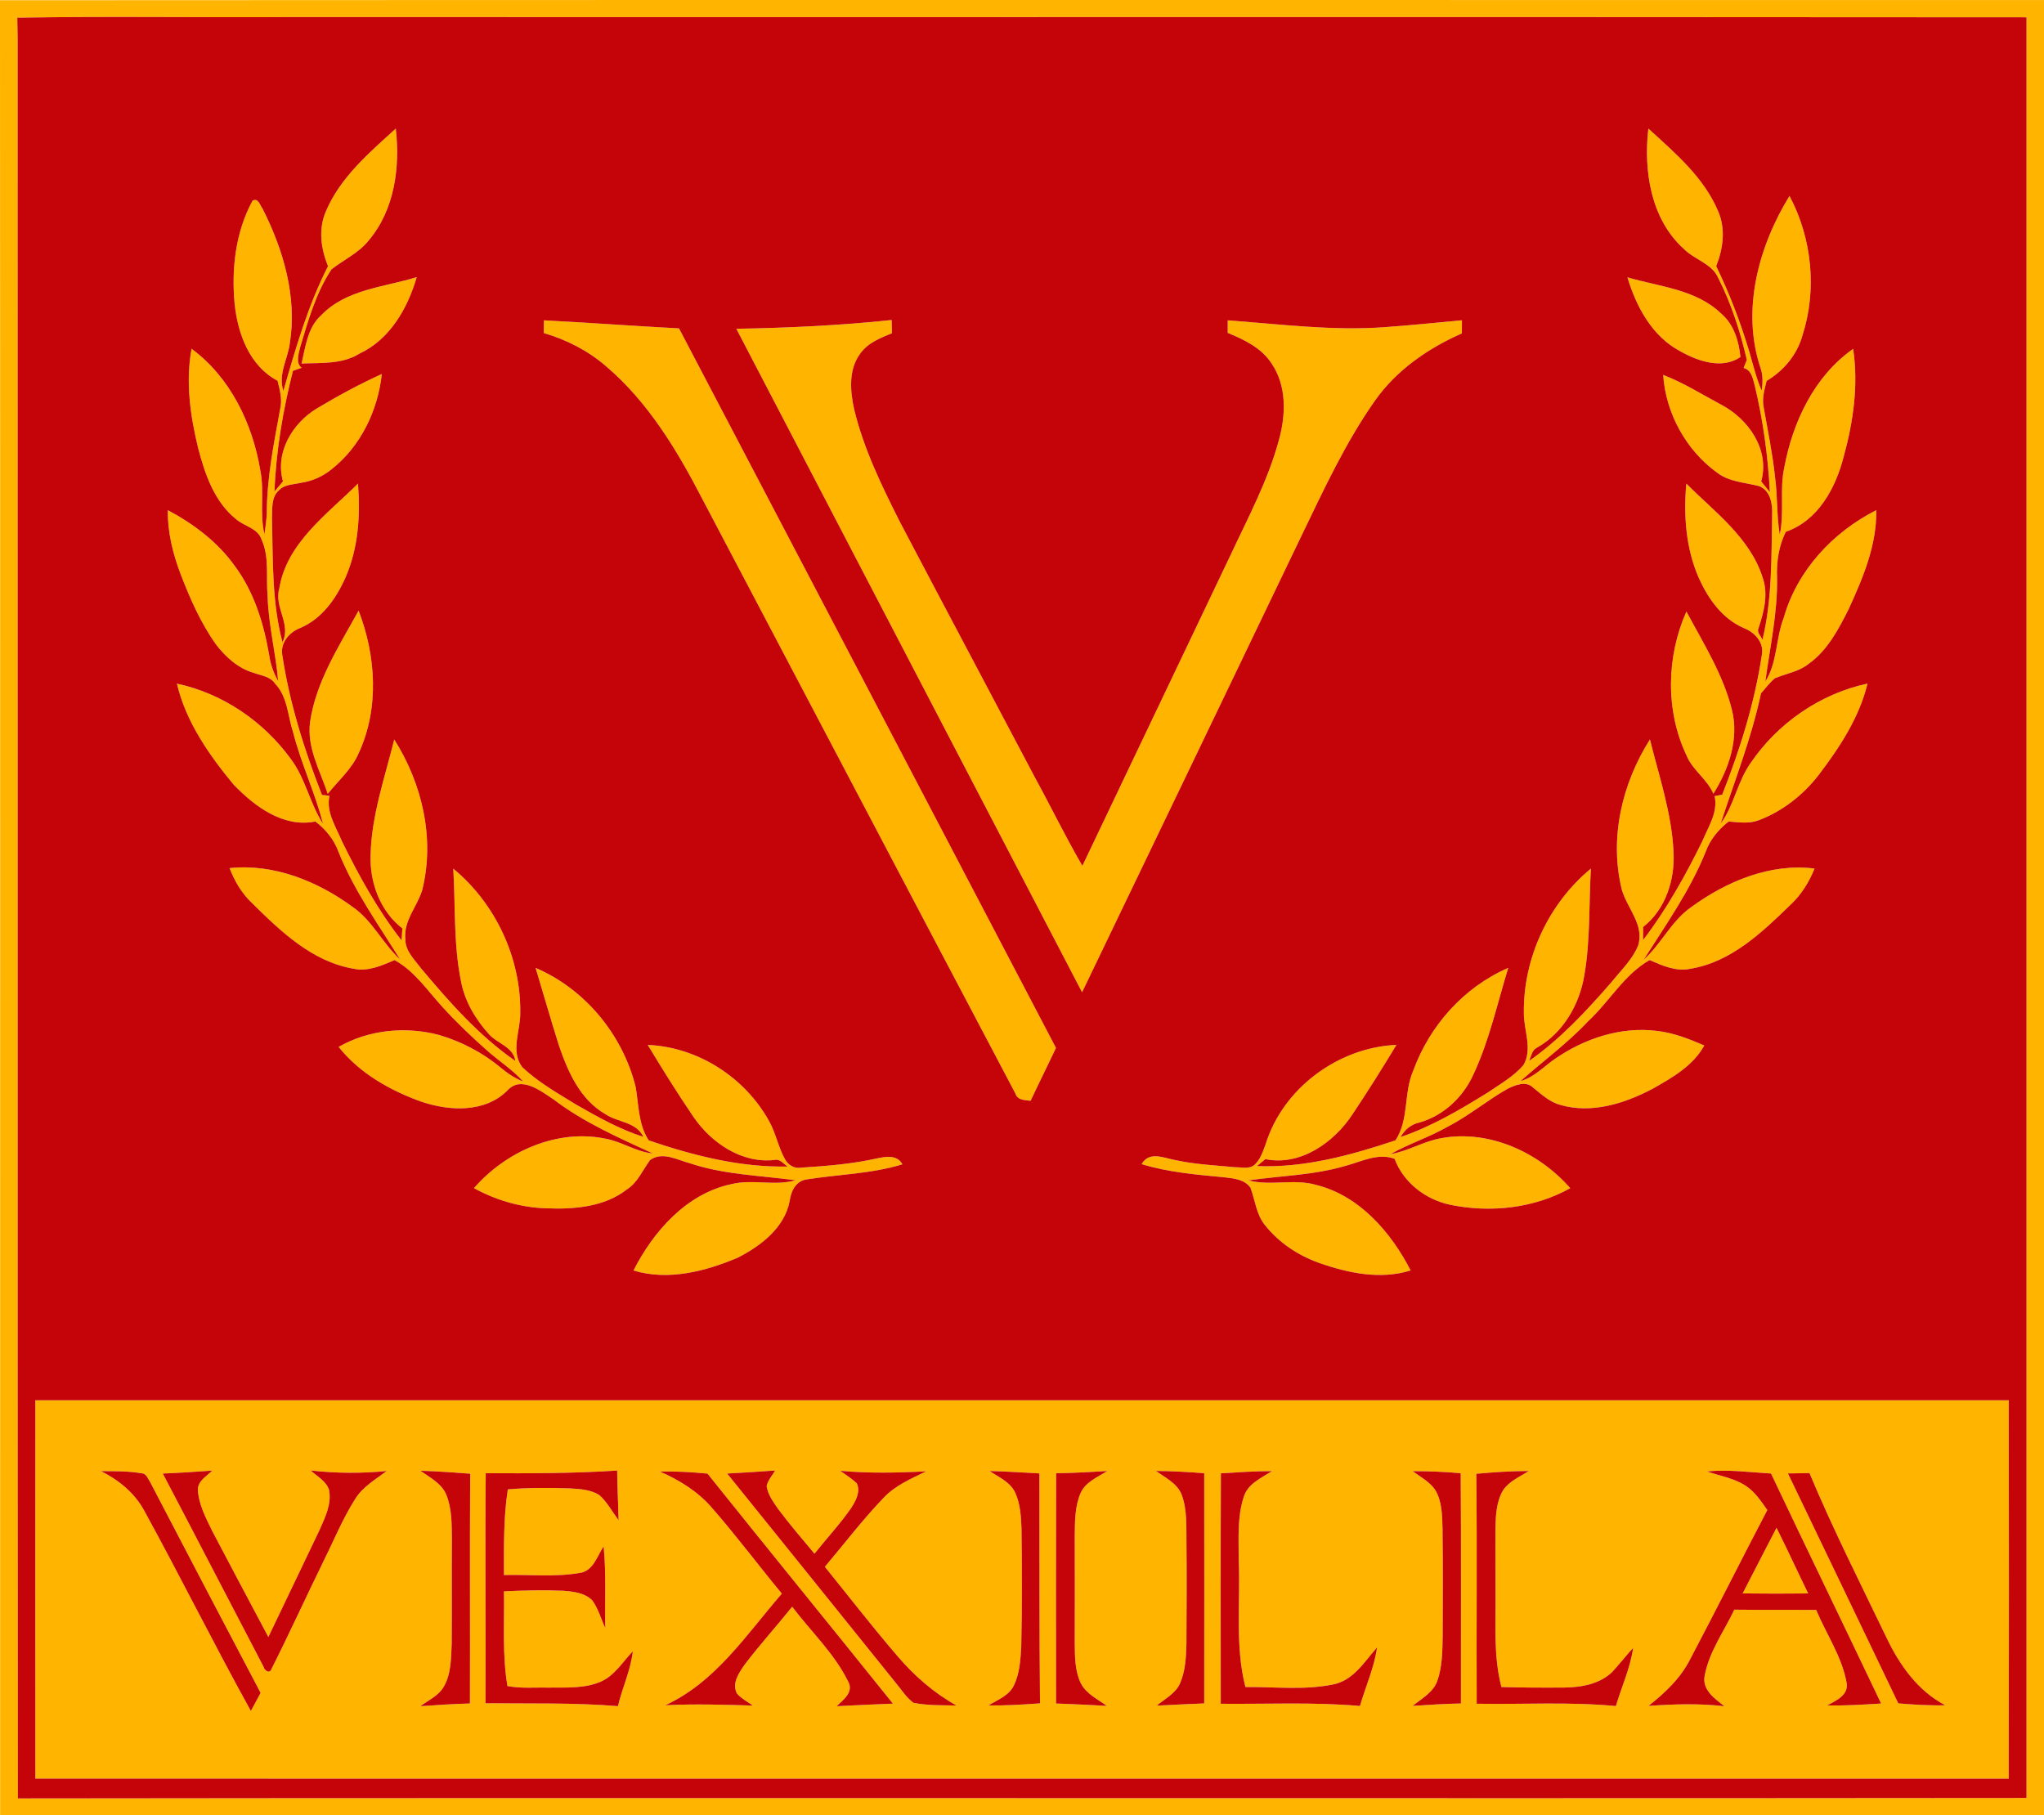
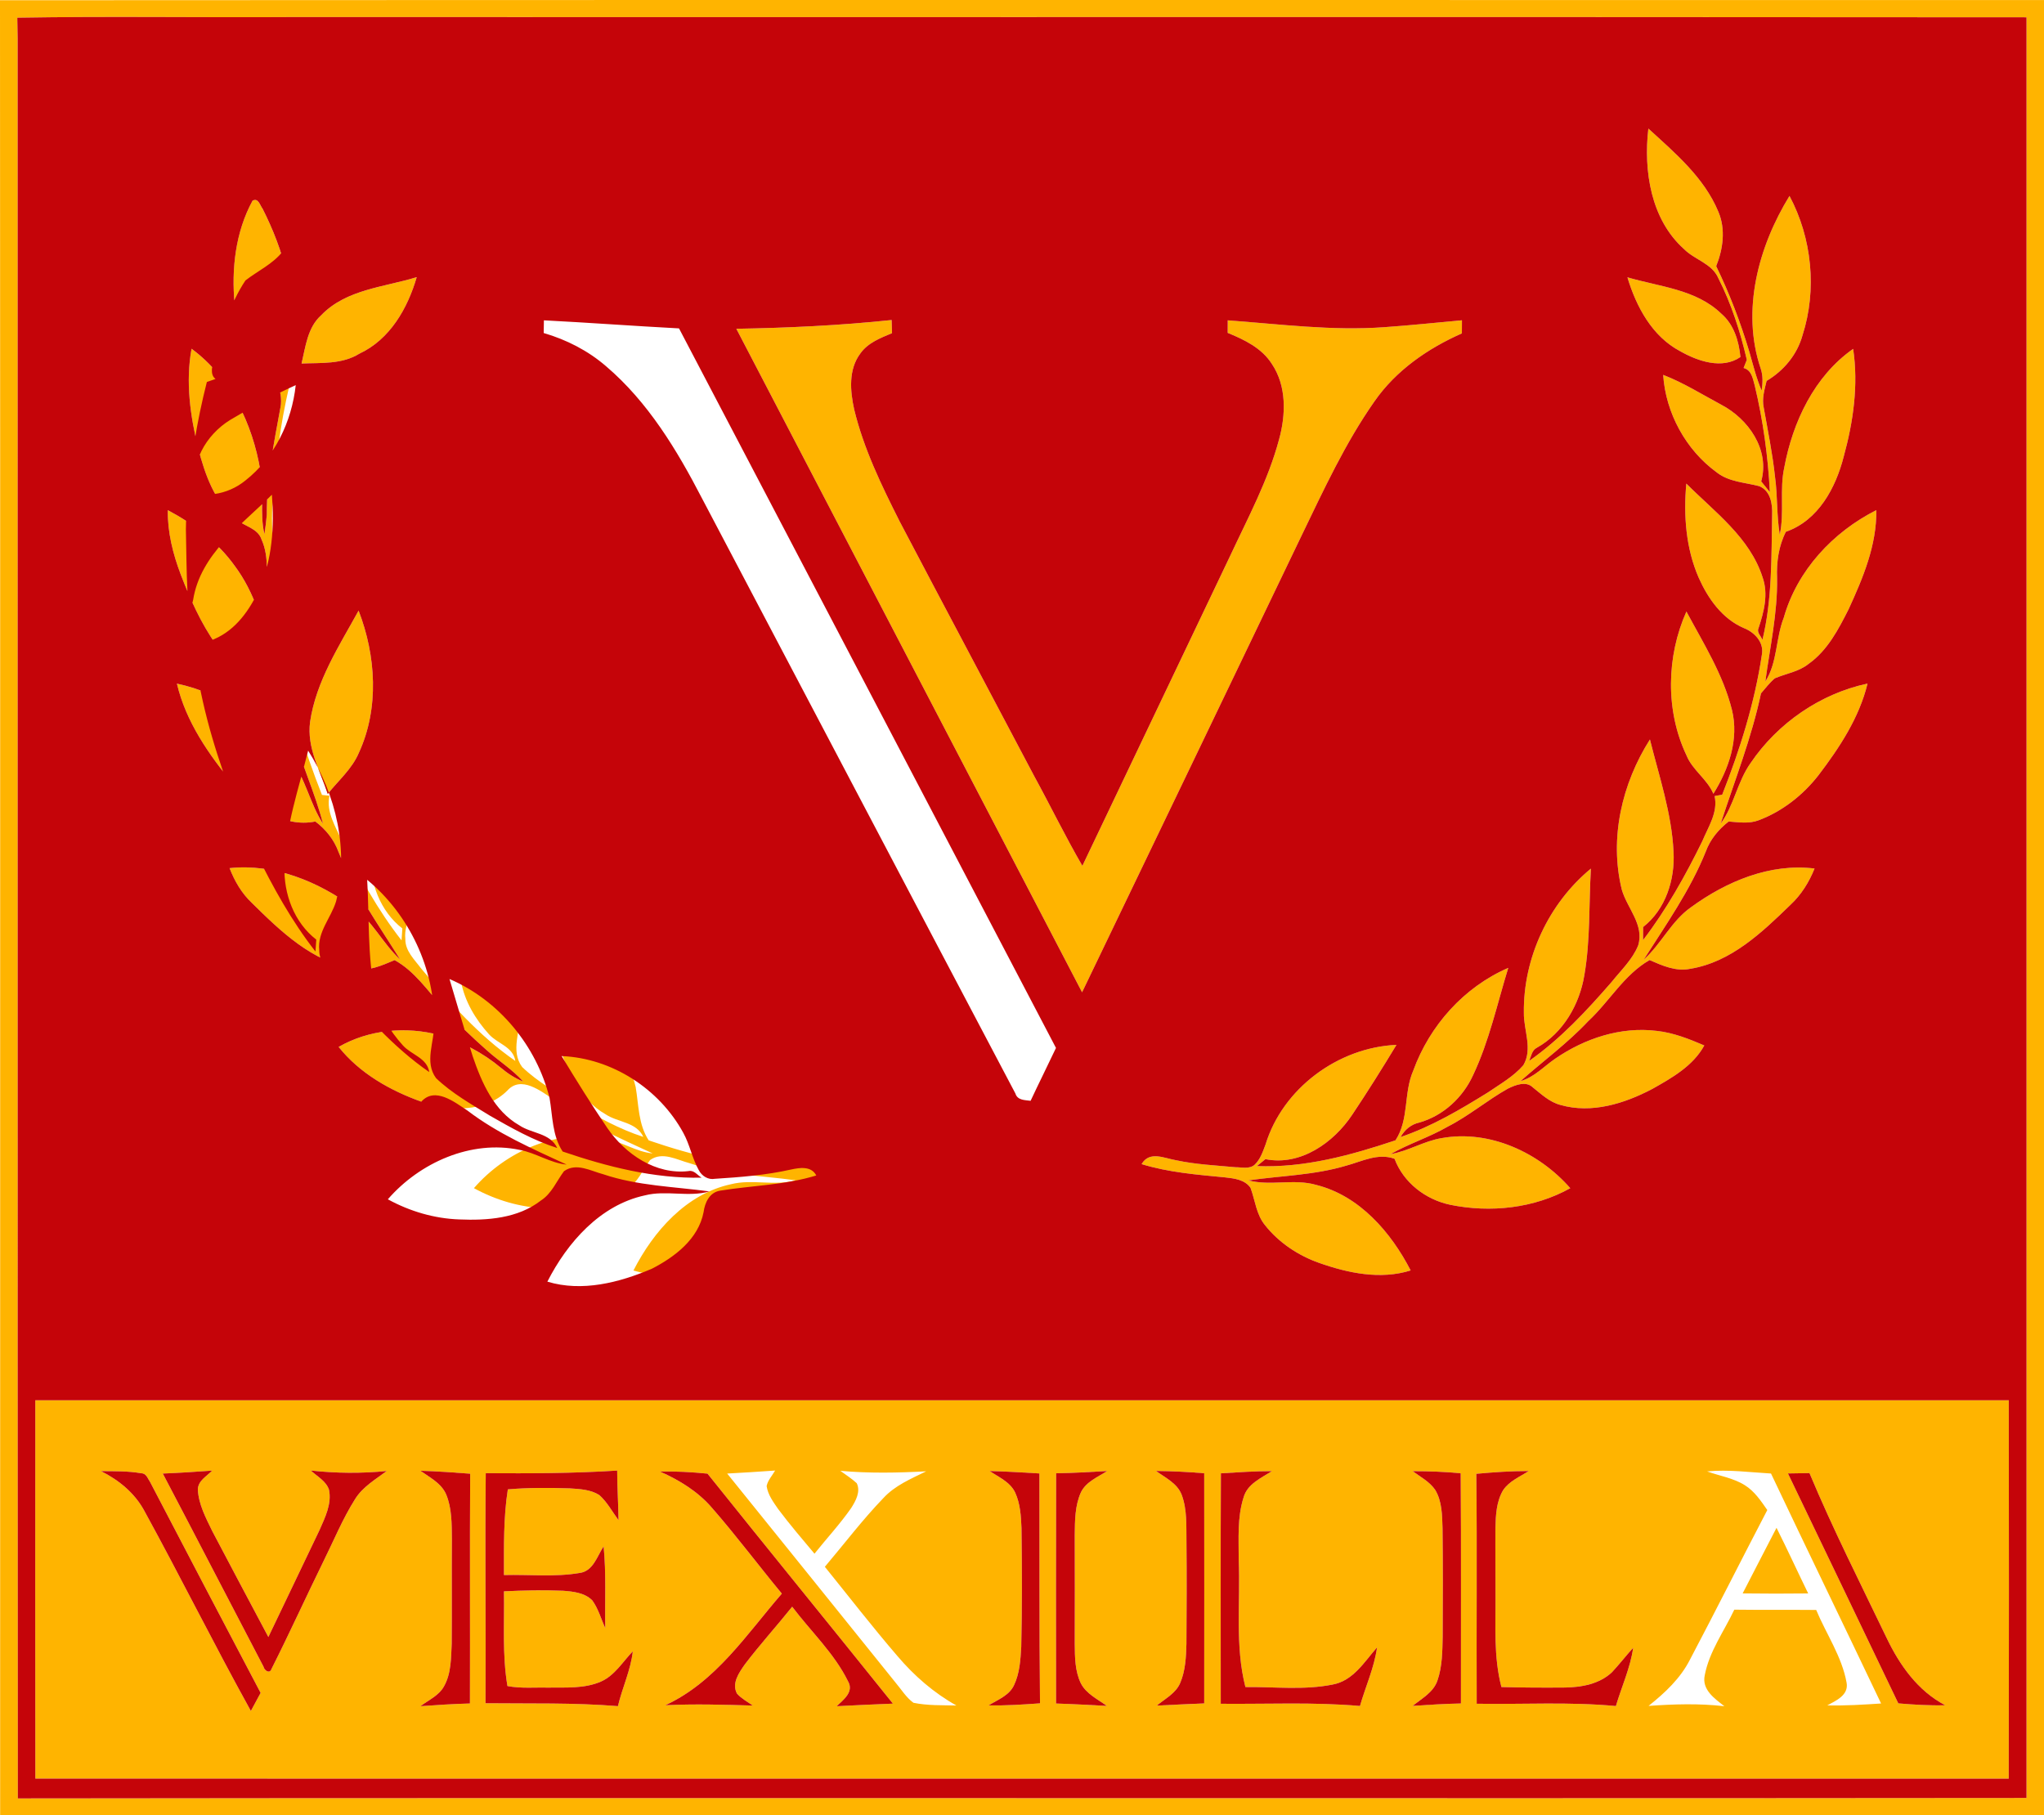
<svg xmlns="http://www.w3.org/2000/svg" version="1.1" id="Layer_1" x="0px" y="0px" viewBox="160.46 151.983 583.05 517.827" style="enable-background:new 160.46 151.983 583.05 517.827;">
  <style type="text/css">
	.st0{fill:#FFB400;}
	.st1{fill:#C50409;}
</style>
  <g id="_x23_ffffffff">
</g>
  <g id="_x23_ffb400ff">
    <path class="st0" d="M160.46,152.05c194.35-0.12,388.7-0.04,583.05-0.05c-0.01,172.6-0.01,345.2,0,517.79&#13;&#10;  c-194.34,0.03-388.68,0.02-583.01,0.01C160.48,497.22,160.56,324.63,160.46,152.05 M165.39,157.03c0.04,1.95,0.08,3.9,0.1,5.84&#13;&#10;  c0.05,167.38-0.05,334.75,0.05,502.13c190.99-0.23,381.99,0.06,572.98-0.13c-0.01-169.32-0.01-338.64,0-507.95&#13;&#10;  c-164.83-0.14-329.66-0.01-494.48-0.07C217.82,157.02,191.6,156.58,165.39,157.03z" />
    <path class="st0" d="M253.39,212.34c4.08-9.73,12.35-16.74,19.96-23.68c1.27,10.98-0.33,23.15-7.67,31.85&#13;&#10;  c-2.84,3.62-7.1,5.54-10.65,8.29c-4.47,6.69-6.66,14.62-8.96,22.26c-0.42,1.83-1.34,4.51,0.42,5.85c-0.62,0.22-1.85,0.65-2.47,0.86&#13;&#10;  c-2.86,11.28-4.82,22.8-5.27,34.44c0.61-0.73,1.82-2.19,2.42-2.92c-2.3-8.19,2.64-16.48,9.51-20.7c6.05-3.63,12.27-7,18.69-9.92&#13;&#10;  c-1.13,10.44-6.04,20.68-14.39,27.23c-2.52,2.05-5.57,3.38-8.78,3.83c-2.1,0.52-4.61,0.4-6.18,2.13c-2.26,2.01-1.86,5.29-1.98,8.01&#13;&#10;  c0.29,11.79-0.07,23.79,2.99,35.29c2.57-5.04-2.42-9.96-0.93-15.2c2.06-13.11,13.7-21.26,22.47-30.03&#13;&#10;  c0.72,9.08,0.11,18.48-3.61,26.91c-2.63,5.9-6.66,11.63-12.79,14.26c-3.1,1.16-5.74,4.14-5.21,7.64&#13;&#10;  c2.07,13.74,6.27,27.1,11.34,40.01c0.54,0.06,1.61,0.17,2.14,0.23c-1.04,4.72,1.86,8.86,3.57,13.02&#13;&#10;  c4.85,9.86,10.2,19.57,16.99,28.24c0.06-0.85,0.17-2.55,0.23-3.4c-6.32-4.89-9.34-13.08-9.07-20.92&#13;&#10;  c0.25-11.31,4.06-22.11,6.75-32.99c8,12.62,11.66,28.33,7.97,43.01c-1.44,4.7-5.35,8.7-4.8,13.91c-0.06,3.41,2.63,5.87,4.51,8.41&#13;&#10;  c8.07,9.6,16.49,19.19,26.87,26.37c-0.63-4.07-5.1-4.91-7.51-7.6c-3.85-4.25-6.92-9.38-7.99-15.07&#13;&#10;  c-2.17-10.59-1.57-21.45-2.21-32.18c12.05,9.93,19.31,25.45,19.11,41.07c0.1,5.11-2.87,10.92,0.54,15.51&#13;&#10;  c4.54,4.35,10.1,7.45,15.42,10.74c6.14,3.51,12.37,7.03,19.15,9.19c-2.02-4.32-7.29-4.09-10.81-6.47&#13;&#10;  c-7.24-4.13-10.73-12.14-13.3-19.67c-2.31-7.33-4.41-14.72-6.63-22.07c14.16,6.06,24.84,19.1,28.55,33.97&#13;&#10;  c0.89,5.17,0.73,10.67,3.73,15.24c12.75,4.34,26.07,7.74,39.64,7.46c-1.2-0.71-2.16-2.24-3.74-1.88&#13;&#10;  c-9.34,1.09-18.02-4.82-23.13-12.25c-4.56-6.72-8.87-13.61-13.06-20.56c14.37,0.59,27.85,9.35,34.7,21.89&#13;&#10;  c1.87,3.39,2.54,7.29,4.43,10.67c0.86,1.66,2.68,2.81,4.59,2.45c7.28-0.46,14.59-1.04,21.73-2.65c2.48-0.52,5.76-1.06,7.19,1.7&#13;&#10;  c-8.91,2.74-18.3,2.86-27.43,4.33c-3.03,0.5-4.36,3.4-4.72,6.14c-1.48,7.67-8.22,12.79-14.78,16.15&#13;&#10;  c-9.26,3.94-19.87,6.67-29.78,3.67c5.7-11.18,15.07-21.86,27.82-24.61c6.07-1.56,12.42,0.6,18.43-1.13&#13;&#10;  c-10.13-1.37-20.51-1.59-30.29-4.89c-3.59-0.95-7.7-3.39-11.21-0.88c-2.13,2.82-3.48,6.36-6.58,8.36&#13;&#10;  c-6.56,5.12-15.3,5.74-23.31,5.4c-7.13-0.25-14.11-2.32-20.36-5.74c9.07-10.46,23.72-17.01,37.59-14.1&#13;&#10;  c4.65,0.85,8.67,3.74,13.41,4.2c-9.75-4.51-19.69-8.85-28.3-15.42c-3.66-2.4-9.27-6.87-13.16-2.53&#13;&#10;  c-6.42,6.42-16.56,5.89-24.56,3.18c-8.93-3.19-17.59-8.1-23.58-15.62c8.63-4.95,19.15-5.92,28.7-3.4&#13;&#10;  c6.4,1.89,12.44,5.06,17.57,9.34c1.92,1.61,4.02,3.01,6.37,3.93c-3.07-3.45-7.03-5.89-10.43-8.96c-4.38-3.89-8.63-7.94-12.57-12.27&#13;&#10;  c-4.31-4.71-7.95-10.25-13.67-13.4c-3.66,1.54-7.56,3.34-11.63,2.47c-11.87-1.98-20.87-10.67-29.09-18.79&#13;&#10;  c-2.91-2.74-4.93-6.22-6.36-9.92c12.66-1.35,25.17,3.75,35.22,11.14c5.59,3.91,8.46,10.37,13.43,14.91&#13;&#10;  c-6.24-10.01-13.2-19.71-17.6-30.74c-1.28-3.48-3.64-6.39-6.58-8.61c-9.14,1.86-17.37-4.34-23.34-10.55&#13;&#10;  c-7.02-8.49-13.59-17.89-16.15-28.78c13.01,2.75,24.71,10.77,32.49,21.48c4.2,5.58,5.42,12.68,9.18,18.5&#13;&#10;  c-2.27-8.9-6.29-17.26-8.55-26.17c-1.52-4.64-1.55-10.09-5.11-13.79c-1.36-2.07-3.94-2.3-6.07-3.08c-4.45-1.27-8.04-4.52-10.8-8.12&#13;&#10;  c-4.33-6.09-7.36-12.99-10.04-19.93c-2.23-5.87-3.79-12.06-3.7-18.38c7.39,3.93,14.27,9.11,19.15,15.98&#13;&#10;  c5.49,7.39,8.23,16.39,9.77,25.36c0.37,2.61,1.25,5.13,2.56,7.42c-0.71-8.16-2.8-16.17-3.02-24.39&#13;&#10;  c-0.48-5.32,0.56-10.96-1.71-15.97c-1.06-3.27-4.94-3.77-7.28-5.82c-6.18-4.94-8.87-12.82-10.8-20.22&#13;&#10;  c-2.26-9.25-3.64-18.95-1.89-28.4c11.07,8.16,17.42,21.41,19.62,34.74c1.21,6.01-0.25,12.2,1.17,18.16&#13;&#10;  c0.29-1.83,0.49-3.67,0.67-5.51c-0.05-10.3,2.02-20.43,3.87-30.51c0.57-2.62-0.19-5.23-0.81-7.75&#13;&#10;  c-7.99-4.24-11.32-13.35-12.23-21.85c-0.95-10.02,0.23-20.59,5.11-29.52c1.65-0.9,2.09,1.29,2.86,2.29&#13;&#10;  c5.96,11.76,9.89,25.2,7.76,38.46c-0.6,4.52-3.42,8.9-1.82,13.52c3.46-12.13,6.99-24.32,12.73-35.6&#13;&#10;  C252,222.99,251.23,217.34,253.39,212.34z" />
    <path class="st0" d="M640.8,223.01c-9.45-8.46-11.55-22.31-10.15-34.35c7.61,6.95,15.91,13.95,19.96,23.7&#13;&#10;  c2.14,5,1.36,10.63-0.61,15.55c3.83,7.86,6.95,16.06,9.46,24.44c1.06,3.72,1.99,7.5,3.51,11.07c0.31-2.11,0.42-4.27-0.28-6.32&#13;&#10;  c-5.59-16.52-0.65-34.82,8.22-49.23c6.42,12.04,7.9,26.76,3.71,39.77c-1.54,5.54-5.34,10.08-10.24,13&#13;&#10;  c-0.61,2.49-1.37,5.05-0.82,7.62c1.17,6.58,2.52,13.14,3.23,19.8c0.74,5.46,0.44,11,1.34,16.44c1.37-6.29-0.09-12.8,1.28-19.11&#13;&#10;  c2.4-13,8.57-26.13,19.66-33.89c1.54,10.28,0.05,20.74-2.68,30.68c-2.28,8.98-7.25,18.26-16.51,21.5c-2.08,4.1-2.7,8.66-2.51,13.22&#13;&#10;  c0.16,9.95-2.03,19.69-3.35,29.49c3.48-5.47,2.94-12.3,5.26-18.22c3.82-13.48,14.02-24.42,26.39-30.66&#13;&#10;  c0.16,9.97-3.8,19.34-7.88,28.23c-2.9,5.75-6.01,11.77-11.4,15.6c-2.79,2.26-6.43,2.77-9.65,4.13c-1.5,1.26-2.68,2.84-3.96,4.31&#13;&#10;  c-2.69,12.72-7.49,24.81-11.49,37.13c3.83-5.23,4.75-11.94,8.51-17.24c7.7-11.39,19.89-19.82,33.37-22.69&#13;&#10;  c-2.37,9.76-7.99,18.26-13.99,26.15c-4.42,5.67-10.3,10.3-17.05,12.84c-2.74,1.06-5.73,0.57-8.57,0.36&#13;&#10;  c-2.88,2.24-5.26,5.1-6.52,8.55c-4.45,11.08-11.37,20.87-17.73,30.88c5.05-4.52,7.9-11.07,13.54-15&#13;&#10;  c10.04-7.33,22.56-12.61,35.21-11.02c-1.56,3.89-3.8,7.5-6.88,10.36c-8.11,7.87-16.94,16.34-28.56,18.24&#13;&#10;  c-4.08,0.86-7.98-0.9-11.62-2.49c-7.31,4.2-11.47,11.85-17.53,17.46c-5.9,6.29-12.87,11.38-19.29,17.07&#13;&#10;  c3.91-1.08,6.64-4.18,9.89-6.39c8.38-5.78,18.72-9.21,28.95-7.94c4.75,0.51,9.22,2.29,13.59,4.16c-3.21,5.86-9.23,9.25-14.86,12.42&#13;&#10;  c-7.91,4.16-17.29,7.12-26.19,4.55c-3.1-0.81-5.44-3.08-7.87-5.01c-1.96-1.91-4.97-0.67-7.07,0.34&#13;&#10;  c-5.92,3.31-11.13,7.77-17.19,10.86c-5.24,3.03-11.06,4.85-16.31,7.84c5.07-0.86,9.51-3.74,14.59-4.57&#13;&#10;  c13.62-2.46,27.77,4.1,36.67,14.29c-10.33,5.76-22.76,7.08-34.25,4.73c-7.03-1.48-13.32-6.31-15.88-13.12&#13;&#10;  c-4.7-1.72-9.24,0.73-13.72,1.94c-9.09,2.74-18.63,2.88-27.96,4.22c6.33,1.67,12.99-0.55,19.34,1.29&#13;&#10;  c12.33,3.08,21.32,13.49,26.94,24.4c-8.62,2.71-17.87,0.77-26.17-2.17c-5.94-2.11-11.43-5.76-15.36-10.72&#13;&#10;  c-2.51-3.04-2.83-7.09-4.14-10.65c-1.59-2.36-4.64-2.71-7.23-3c-8.01-0.78-16.12-1.41-23.85-3.79c2.26-3.86,6.42-1.68,9.81-1.11&#13;&#10;  c5.59,1.21,11.33,1.47,17.02,2c1.77-0.01,3.86,0.59,5.37-0.67c1.66-1.54,2.38-3.78,3.16-5.83c4.9-16.01,20.71-27.68,37.34-28.41&#13;&#10;  c-4.07,6.73-8.25,13.39-12.62,19.93c-5.29,7.98-14.81,14.69-24.76,12.67c-0.61,0.49-1.82,1.49-2.43,1.98&#13;&#10;  c13.54,0.55,26.81-3.09,39.53-7.35c3.93-5.98,2.27-13.48,5.06-19.86c4.69-12.89,14.46-23.84,27.11-29.33&#13;&#10;  c-3.15,10.22-5.41,20.81-10,30.53c-2.91,6.42-8.49,11.62-15.32,13.58c-2.39,0.51-4.21,2.04-5.4,4.15c8.85-3,16.97-7.81,24.89-12.71&#13;&#10;  c3.5-2.4,7.32-4.54,10.13-7.78c2.74-4.64,0.08-9.98,0.15-14.93c-0.21-15.64,7.04-31.21,19.12-41.16&#13;&#10;  c-0.59,10.15-0.13,20.38-1.87,30.43c-1.37,8.31-6.04,16.48-13.53,20.66c-1.44,0.71-1.63,2.43-2.2,3.76&#13;&#10;  c8.92-6.25,16.39-14.31,23.5-22.49c2.67-3.35,5.95-6.4,7.58-10.43c1.82-5.88-3.14-10.62-4.66-15.91&#13;&#10;  c-3.62-14.65,0.03-30.28,8.02-42.86c2.63,10.56,6.21,21.04,6.73,32c0.47,7.93-2.24,16.48-8.67,21.51&#13;&#10;  c-0.02,1.23-0.02,2.47-0.02,3.72c6.68-8.73,12.07-18.37,16.9-28.21c1.7-4.11,4.53-8.22,3.51-12.87c0.54-0.1,1.63-0.3,2.17-0.4&#13;&#10;  c5.07-12.88,9.26-26.21,11.31-39.92c0.67-3.55-2.1-6.43-5.18-7.62c-6.13-2.65-10.18-8.39-12.82-14.31&#13;&#10;  c-3.69-8.42-4.37-17.82-3.55-26.89c8.07,8.09,18.13,15.39,21.75,26.72c1.72,4.82,0.4,9.85-1.15,14.52&#13;&#10;  c-0.59,1.25,0.74,2.24,1.11,3.36c2.82-11.66,2.54-23.73,2.77-35.64c0.13-3.1-0.43-6.92-3.69-8.23c-4.11-1.07-8.65-1.19-12.12-3.93&#13;&#10;  c-8.81-6.39-14.57-16.98-15.27-27.81c5.8,2.24,11.09,5.58,16.57,8.51c7.75,4.07,13.91,12.84,11.39,21.88&#13;&#10;  c0.81,1.02,1.63,2.04,2.47,3.05c-0.53-10.23-1.92-20.42-4.31-30.39c-0.56-1.93-0.84-4.39-3.18-5.02c0.29-0.78,0.6-1.56,0.92-2.33&#13;&#10;  c-1.86-8.01-4.39-15.92-8.12-23.27C648.81,227.11,643.83,226.11,640.8,223.01z" />
    <path class="st0" d="M624.68,231.09c9.13,2.69,19.56,3.4,26.75,10.34c3.62,3.09,5.04,7.81,5.49,12.4&#13;&#10;  c-5.22,3.6-12.16,1.19-17.19-1.66C631.71,247.93,627.2,239.47,624.68,231.09z" />
    <path class="st0" d="M252.09,241.9c7.14-7.42,17.95-7.98,27.24-10.86c-2.59,8.9-7.64,17.78-16.37,21.84&#13;&#10;  c-4.96,3.08-10.91,2.56-16.48,2.8C247.63,250.87,248.17,245.4,252.09,241.9z" />
-     <path class="st0" d="M315.61,243.36c12.85,0.66,25.69,1.62,38.54,2.3c35.88,68.4,71.69,136.84,107.53,205.26&#13;&#10;  c-2.38,5.04-4.88,10.03-7.24,15.08c-1.68-0.23-3.74-0.12-4.35-2.11c-29.84-56.54-59.56-113.14-89.36-169.7&#13;&#10;  c-7.15-13.82-15.41-27.52-27.38-37.72c-5.14-4.45-11.29-7.59-17.8-9.49C315.57,246.07,315.6,244.27,315.61,243.36z" />
    <path class="st0" d="M370.5,245.77c14.79-0.26,29.58-0.94,44.3-2.5c0.04,1.24,0.08,2.49,0.11,3.75c-3.3,1.38-6.9,2.75-9.04,5.8&#13;&#10;  c-3.42,4.55-2.92,10.68-1.76,15.93c2.71,11.24,7.81,21.72,12.99,32c12.72,24.23,25.6,48.39,38.36,72.61&#13;&#10;  c4.65,8.5,8.88,17.23,13.75,25.61c14.06-29.53,28.16-59.03,42.22-88.56c5.05-10.81,10.77-21.43,13.87-33.03&#13;&#10;  c1.96-7.09,2.21-15.31-2.08-21.64c-2.86-4.48-7.81-6.86-12.56-8.8c0-0.9,0.01-2.68,0.01-3.58c14.88,1.09,29.79,3.05,44.73,1.95&#13;&#10;  c7.37-0.52,14.72-1.29,22.08-1.96c-0.01,0.93-0.01,2.81-0.02,3.74c-9.71,4.28-18.78,10.55-24.91,19.35&#13;&#10;  c-8.37,11.93-14.48,25.23-20.81,38.31c-20.88,43.42-41.7,86.89-62.62,130.29C436.23,371.96,403.36,308.87,370.5,245.77z" />
    <path class="st0" d="M248.91,357.9c1.71-11.6,8.3-21.65,13.84-31.73c4.97,12.86,5.94,27.85,0.07,40.58&#13;&#10;  c-1.95,4.59-5.82,7.87-8.87,11.7C251.75,371.75,247.93,365.25,248.91,357.9z" />
    <path class="st0" d="M641.51,367.42c-6.03-12.73-5.71-28.2,0-40.99c4.86,9.08,10.48,17.97,12.99,28.06&#13;&#10;  c2.05,8.31-0.9,16.89-5.3,23.93C647.43,374.21,643.22,371.68,641.51,367.42z" />
    <path class="st0" d="M170.53,551.42c187.65,0,375.29-0.01,562.93,0.01c0.05,35.97,0.07,71.95-0.01,107.93&#13;&#10;  c-187.64,0-375.27,0.02-562.91-0.01C170.5,623.37,170.51,587.4,170.53,551.42 M189.28,571.64c5.15,2.58,9.73,6.35,12.45,11.51&#13;&#10;  c10.33,18.84,19.88,38.11,30.29,56.9c0.94-1.72,1.86-3.43,2.78-5.15c-10.54-20.03-21.07-40.06-31.51-60.13&#13;&#10;  c-0.68-0.97-1.09-2.53-2.53-2.52C196.98,571.59,193.11,571.67,189.28,571.64 M206.9,572.33c9.63,18.34,19.13,36.75,28.73,55.09&#13;&#10;  c0.22,1.07,1.78,2.18,2.28,0.63c5.1-10.11,9.78-20.42,14.77-30.59c2.97-5.97,5.49-12.18,9.06-17.83c2.17-3.52,5.83-5.62,9.04-8.03&#13;&#10;  c-7.21,0.73-14.45,0.66-21.65-0.13c1.81,1.69,4.33,2.98,5.17,5.45c0.85,4.05-1.11,7.92-2.69,11.52&#13;&#10;  c-4.89,10.16-9.7,20.36-14.6,30.52c-5.35-10.03-10.67-20.09-15.97-30.15c-1.83-3.78-3.93-7.64-4.14-11.91&#13;&#10;  c0.03-2.54,2.55-3.8,4.08-5.41C216.29,571.84,211.6,572.14,206.9,572.33 M280.39,571.54c2.67,1.92,5.95,3.53,7.33,6.72&#13;&#10;  c1.67,4,1.59,8.44,1.64,12.7c-0.07,9.95,0.03,19.91-0.05,29.86c-0.19,4.1-0.11,8.49-2.19,12.19c-1.45,2.67-4.41,3.92-6.72,5.68&#13;&#10;  c4.7-0.34,9.4-0.65,14.11-0.77c0.07-21.85-0.07-43.7,0.07-65.55C289.85,572.03,285.13,571.66,280.39,571.54 M299.02,572.23&#13;&#10;  c-0.23,21.87,0.05,43.75-0.07,65.62c12.59,0.14,25.21-0.2,37.77,0.83c1.25-5.27,3.64-10.23,4.25-15.64c-2.9,3-5.17,6.93-9.15,8.66&#13;&#10;  c-4.65,2.01-9.83,1.63-14.77,1.69c-3.95-0.09-7.94,0.3-11.84-0.44c-1.52-8.91-0.83-18.02-1-27.02c5.59-0.27,11.21-0.41,16.81-0.17&#13;&#10;  c2.92,0.22,6.2,0.55,8.38,2.74c1.73,2.37,2.49,5.26,3.71,7.9c-0.14-7.76,0.3-15.56-0.47-23.29c-1.86,2.79-2.95,7.07-6.84,7.58&#13;&#10;  c-7.12,1.22-14.4,0.4-21.59,0.59c0.01-8.16-0.16-16.36,1.11-24.44c5.89-0.51,11.81-0.47,17.72-0.28c2.84,0.18,5.88,0.33,8.36,1.89&#13;&#10;  c2.27,2.02,3.71,4.77,5.5,7.19c-0.07-4.72-0.38-9.44-0.39-14.16C324.02,572.29,311.52,572.3,299.02,572.23 M348.71,571.75&#13;&#10;  c5.61,2.49,10.93,5.76,14.95,10.49c6.88,7.88,13.15,16.28,19.82,24.34c-10.03,11.58-18.85,25.22-33.24,31.84&#13;&#10;  c8.33-0.41,16.64-0.16,24.96,0.09c-1.54-1.08-3.25-1.99-4.51-3.4c-1.59-2.94,0.59-6,2.24-8.35c4.29-5.65,9.07-10.91,13.5-16.45&#13;&#10;  c5.32,7.06,12,13.28,15.93,21.27c1.76,3.04-1.3,5.25-3.24,7.12c5.35-0.29,10.69-0.52,16.04-0.74&#13;&#10;  c-17.58-21.91-35.34-43.67-52.89-65.61C357.76,571.92,353.24,571.65,348.71,571.75 M367.89,572.33&#13;&#10;  c16.01,19.88,32.05,39.74,48.03,59.64c1.65,1.94,3.01,4.23,5.1,5.75c4.02,0.83,8.17,0.67,12.26,0.78&#13;&#10;  c-6.43-3.6-12.03-8.46-16.79-14.07c-7.15-8.3-13.86-16.98-20.74-25.5c5.54-6.55,10.73-13.41,16.68-19.59&#13;&#10;  c3.32-3.62,7.92-5.53,12.23-7.65c-8.17,0.44-16.34,0.6-24.5-0.14c1.57,1.16,3.25,2.19,4.69,3.54c1.16,2.41-0.29,5.02-1.58,7.06&#13;&#10;  c-3.19,4.58-7,8.68-10.48,13.04c-3.52-4.19-7.07-8.35-10.35-12.72c-1.39-2.02-2.95-4.1-3.3-6.58c0.35-1.67,1.6-2.97,2.42-4.42&#13;&#10;  C377.01,571.8,372.45,572.08,367.89,572.33 M442.77,571.61c2.6,1.77,5.87,3.14,7.28,6.17c1.44,3.16,1.66,6.69,1.79,10.11&#13;&#10;  c0.15,11.29,0.19,22.58-0.07,33.87c-0.21,3.69-0.44,7.52-2.05,10.92c-1.36,2.98-4.66,4.16-7.27,5.79c4.9,0.08,9.78-0.24,14.67-0.59&#13;&#10;  c-0.23-21.86-0.11-43.72-0.17-65.58C452.22,572.05,447.5,571.71,442.77,571.61 M461.72,572.25c-0.07,21.89-0.04,43.79-0.02,65.68&#13;&#10;  c4.82,0.15,9.64,0.42,14.47,0.68c-2.61-1.93-5.86-3.42-7.4-6.44c-1.69-3.49-1.7-7.46-1.74-11.24c0.03-10.35,0.03-20.7,0-31.04&#13;&#10;  c0.05-4.11,0.04-8.4,1.77-12.22c1.47-3.03,4.81-4.33,7.47-6.06C471.42,571.88,466.58,572.19,461.72,572.25 M490.23,571.59&#13;&#10;  c2.65,1.95,6.04,3.51,7.3,6.78c1.62,4.31,1.29,9,1.37,13.52c0.1,9.66,0.04,19.32-0.01,28.98c-0.1,3.76-0.27,7.66-1.77,11.18&#13;&#10;  c-1.25,2.97-4.32,4.51-6.68,6.47c4.5-0.23,9.01-0.43,13.52-0.62c0.02-21.88,0.03-43.77,0-65.65&#13;&#10;  C499.39,571.87,494.81,571.63,490.23,571.59 M508.72,572.26c-0.11,21.91-0.04,43.82-0.04,65.74c13.23,0.13,26.51-0.53,39.71,0.63&#13;&#10;  c1.6-5.58,4.07-10.92,4.87-16.71c-3.62,4.12-6.77,9.48-12.62,10.59c-8.18,1.66-16.63,0.63-24.93,0.72&#13;&#10;  c-3.03-11.89-1.38-24.21-1.91-36.31c0.02-5.93-0.45-12.06,1.39-17.78c1.07-3.86,5.01-5.52,8.07-7.5&#13;&#10;  C518.4,571.63,513.56,571.98,508.72,572.26 M563.44,571.65c2.22,1.66,4.84,3.01,6.43,5.37c1.95,3.26,1.95,7.21,2.07,10.89&#13;&#10;  c0.12,10.31,0.11,20.62,0.04,30.93c-0.09,4.19-0.09,8.49-1.48,12.5c-1.11,3.38-4.47,5.15-7.06,7.26c4.57-0.31,9.16-0.59,13.75-0.68&#13;&#10;  c-0.03-21.89,0.1-43.78-0.07-65.66C572.58,571.81,568.01,571.65,563.44,571.65 M581.58,572.4c0.24,21.86,0.01,43.73,0.11,65.59&#13;&#10;  c13.23,0.23,26.51-0.59,39.7,0.66c1.64-5.54,4.11-10.86,4.93-16.61c-2.08,2.29-3.97,4.75-6.09,7.01c-3.54,3.31-8.6,4.24-13.29,4.32&#13;&#10;  c-6.07,0.05-12.14,0.03-18.2-0.14c-2.25-8.59-1.63-17.52-1.69-26.3c0.02-6.34-0.07-12.68-0.02-19.02&#13;&#10;  c0.09-3.68,0.26-7.58,2.19-10.83c1.73-2.6,4.77-3.82,7.3-5.47C591.52,571.6,586.55,571.95,581.58,572.4 M647.41,571.72&#13;&#10;  c3.59,1.3,7.5,1.88,10.77,3.94c2.75,1.71,4.58,4.46,6.4,7.08c-7.41,14.18-14.58,28.49-22.05,42.65&#13;&#10;  c-2.72,5.37-7.16,9.52-11.82,13.22c7.21-0.51,14.43-0.74,21.63,0.09c-2.79-2.19-6.49-4.7-5.6-8.84c1.28-6.78,5.52-12.54,8.43-18.7&#13;&#10;  c7.79,0.1,15.57,0.01,23.36,0.08c2.88,6.9,7.33,13.29,8.67,20.74c0.65,3.56-2.99,5.11-5.5,6.48c5.12,0.12,10.23-0.2,15.34-0.54&#13;&#10;  c-10.41-21.89-21.02-43.69-31.4-65.6C659.57,571.97,653.49,571.13,647.41,571.72 M670.47,572.3&#13;&#10;  c10.53,21.84,20.98,43.73,31.48,65.59c4.44,0.37,8.9,0.65,13.37,0.53c-7.78-4.07-12.98-11.42-16.68-19.16&#13;&#10;  c-7.5-15.61-15.34-31.08-22.03-47.06C674.56,572.22,672.51,572.25,670.47,572.3z" />
    <path class="st0" d="M657.55,606.52c3.19-6.25,6.45-12.47,9.66-18.71c3.11,6.19,5.99,12.49,9.03,18.72&#13;&#10;  C670.01,606.6,663.78,606.6,657.55,606.52z" />
  </g>
  <g id="_x23_c50409ff">
-     <path class="st1" d="M165.39,157.03c26.21-0.45,52.43-0.01,78.65-0.18c164.82,0.06,329.65-0.07,494.48,0.07&#13;&#10;  c-0.01,169.31-0.01,338.63,0,507.95c-190.99,0.19-381.99-0.1-572.98,0.13c-0.1-167.38,0-334.75-0.05-502.13&#13;&#10;  C165.47,160.93,165.43,158.98,165.39,157.03 M253.39,212.34c-2.16,5-1.39,10.65,0.64,15.56c-5.74,11.28-9.27,23.47-12.73,35.6&#13;&#10;  c-1.6-4.62,1.22-9,1.82-13.52c2.13-13.26-1.8-26.7-7.76-38.46c-0.77-1-1.21-3.19-2.86-2.29c-4.88,8.93-6.06,19.5-5.11,29.52&#13;&#10;  c0.91,8.5,4.24,17.61,12.23,21.85c0.62,2.52,1.38,5.13,0.81,7.75c-1.85,10.08-3.92,20.21-3.87,30.51&#13;&#10;  c-0.18,1.84-0.38,3.68-0.67,5.51c-1.42-5.96,0.04-12.15-1.17-18.16c-2.2-13.33-8.55-26.58-19.62-34.74&#13;&#10;  c-1.75,9.45-0.37,19.15,1.89,28.4c1.93,7.4,4.62,15.28,10.8,20.22c2.34,2.05,6.22,2.55,7.28,5.82c2.27,5.01,1.23,10.65,1.71,15.97&#13;&#10;  c0.22,8.22,2.31,16.23,3.02,24.39c-1.31-2.29-2.19-4.81-2.56-7.42c-1.54-8.97-4.28-17.97-9.77-25.36&#13;&#10;  c-4.88-6.87-11.76-12.05-19.15-15.98c-0.09,6.32,1.47,12.51,3.7,18.38c2.68,6.94,5.71,13.84,10.04,19.93&#13;&#10;  c2.76,3.6,6.35,6.85,10.8,8.12c2.13,0.78,4.71,1.01,6.07,3.08c3.56,3.7,3.59,9.15,5.11,13.79c2.26,8.91,6.28,17.27,8.55,26.17&#13;&#10;  c-3.76-5.82-4.98-12.92-9.18-18.5c-7.78-10.71-19.48-18.73-32.49-21.48c2.56,10.89,9.13,20.29,16.15,28.78&#13;&#10;  c5.97,6.21,14.2,12.41,23.34,10.55c2.94,2.22,5.3,5.13,6.58,8.61c4.4,11.03,11.36,20.73,17.6,30.74c-4.97-4.54-7.84-11-13.43-14.91&#13;&#10;  c-10.05-7.39-22.56-12.49-35.22-11.14c1.43,3.7,3.45,7.18,6.36,9.92c8.22,8.12,17.22,16.81,29.09,18.79&#13;&#10;  c4.07,0.87,7.97-0.93,11.63-2.47c5.72,3.15,9.36,8.69,13.67,13.4c3.94,4.33,8.19,8.38,12.57,12.27c3.4,3.07,7.36,5.51,10.43,8.96&#13;&#10;  c-2.35-0.92-4.45-2.32-6.37-3.93c-5.13-4.28-11.17-7.45-17.57-9.34c-9.55-2.52-20.07-1.55-28.7,3.4&#13;&#10;  c5.99,7.52,14.65,12.43,23.58,15.62c8,2.71,18.14,3.24,24.56-3.18c3.89-4.34,9.5,0.13,13.16,2.53c8.61,6.57,18.55,10.91,28.3,15.42&#13;&#10;  c-4.74-0.46-8.76-3.35-13.41-4.2c-13.87-2.91-28.52,3.64-37.59,14.1c6.25,3.42,13.23,5.49,20.36,5.74&#13;&#10;  c8.01,0.34,16.75-0.28,23.31-5.4c3.1-2,4.45-5.54,6.58-8.36c3.51-2.51,7.62-0.07,11.21,0.88c9.78,3.3,20.16,3.52,30.29,4.89&#13;&#10;  c-6.01,1.73-12.36-0.43-18.43,1.13c-12.75,2.75-22.12,13.43-27.82,24.61c9.91,3,20.52,0.27,29.78-3.67&#13;&#10;  c6.56-3.36,13.3-8.48,14.78-16.15c0.36-2.74,1.69-5.64,4.72-6.14c9.13-1.47,18.52-1.59,27.43-4.33c-1.43-2.76-4.71-2.22-7.19-1.7&#13;&#10;  c-7.14,1.61-14.45,2.19-21.73,2.65c-1.91,0.36-3.73-0.79-4.59-2.45c-1.89-3.38-2.56-7.28-4.43-10.67&#13;&#10;  c-6.85-12.54-20.33-21.3-34.7-21.89c4.19,6.95,8.5,13.84,13.06,20.56c5.11,7.43,13.79,13.34,23.13,12.25&#13;&#10;  c1.58-0.36,2.54,1.17,3.74,1.88c-13.57,0.28-26.89-3.12-39.64-7.46c-3-4.57-2.84-10.07-3.73-15.24&#13;&#10;  c-3.71-14.87-14.39-27.91-28.55-33.97c2.22,7.35,4.32,14.74,6.63,22.07c2.57,7.53,6.06,15.54,13.3,19.67&#13;&#10;  c3.52,2.38,8.79,2.15,10.81,6.47c-6.78-2.16-13.01-5.68-19.15-9.19c-5.32-3.29-10.88-6.39-15.42-10.74&#13;&#10;  c-3.41-4.59-0.44-10.4-0.54-15.51c0.2-15.62-7.06-31.14-19.11-41.07c0.64,10.73,0.04,21.59,2.21,32.18&#13;&#10;  c1.07,5.69,4.14,10.82,7.99,15.07c2.41,2.69,6.88,3.53,7.51,7.6c-10.38-7.18-18.8-16.77-26.87-26.37c-1.88-2.54-4.57-5-4.51-8.41&#13;&#10;  c-0.55-5.21,3.36-9.21,4.8-13.91c3.69-14.68,0.03-30.39-7.97-43.01c-2.69,10.88-6.5,21.68-6.75,32.99&#13;&#10;  c-0.27,7.84,2.75,16.03,9.07,20.92c-0.06,0.85-0.17,2.55-0.23,3.4c-6.79-8.67-12.14-18.38-16.99-28.24&#13;&#10;  c-1.71-4.16-4.61-8.3-3.57-13.02c-0.53-0.06-1.6-0.17-2.14-0.23c-5.07-12.91-9.27-26.27-11.34-40.01c-0.53-3.5,2.11-6.48,5.21-7.64&#13;&#10;  c6.13-2.63,10.16-8.36,12.79-14.26c3.72-8.43,4.33-17.83,3.61-26.91c-8.77,8.77-20.41,16.92-22.47,30.03&#13;&#10;  c-1.49,5.24,3.5,10.16,0.93,15.2c-3.06-11.5-2.7-23.5-2.99-35.29c0.12-2.72-0.28-6,1.98-8.01c1.57-1.73,4.08-1.61,6.18-2.13&#13;&#10;  c3.21-0.45,6.26-1.78,8.78-3.83c8.35-6.55,13.26-16.79,14.39-27.23c-6.42,2.92-12.64,6.29-18.69,9.92&#13;&#10;  c-6.87,4.22-11.81,12.51-9.51,20.7c-0.6,0.73-1.81,2.19-2.42,2.92c0.45-11.64,2.41-23.16,5.27-34.44c0.62-0.21,1.85-0.64,2.47-0.86&#13;&#10;  c-1.76-1.34-0.84-4.02-0.42-5.85c2.3-7.64,4.49-15.57,8.96-22.26c3.55-2.75,7.81-4.67,10.65-8.29c7.34-8.7,8.94-20.87,7.67-31.85&#13;&#10;  C265.74,195.6,257.47,202.61,253.39,212.34 M640.8,223.01c3.03,3.1,8.01,4.1,9.82,8.34c3.73,7.35,6.26,15.26,8.12,23.27&#13;&#10;  c-0.32,0.77-0.63,1.55-0.92,2.33c2.34,0.63,2.62,3.09,3.18,5.02c2.39,9.97,3.78,20.16,4.31,30.39c-0.84-1.01-1.66-2.03-2.47-3.05&#13;&#10;  c2.52-9.04-3.64-17.81-11.39-21.88c-5.48-2.93-10.77-6.27-16.57-8.51c0.7,10.83,6.46,21.42,15.27,27.81&#13;&#10;  c3.47,2.74,8.01,2.86,12.12,3.93c3.26,1.31,3.82,5.13,3.69,8.23c-0.23,11.91,0.05,23.98-2.77,35.64c-0.37-1.12-1.7-2.11-1.11-3.36&#13;&#10;  c1.55-4.67,2.87-9.7,1.15-14.52c-3.62-11.33-13.68-18.63-21.75-26.72c-0.82,9.07-0.14,18.47,3.55,26.89&#13;&#10;  c2.64,5.92,6.69,11.66,12.82,14.31c3.08,1.19,5.85,4.07,5.18,7.62c-2.05,13.71-6.24,27.04-11.31,39.92c-0.54,0.1-1.63,0.3-2.17,0.4&#13;&#10;  c1.02,4.65-1.81,8.76-3.51,12.87c-4.83,9.84-10.22,19.48-16.9,28.21c0-1.25,0-2.49,0.02-3.72c6.43-5.03,9.14-13.58,8.67-21.51&#13;&#10;  c-0.52-10.96-4.1-21.44-6.73-32c-7.99,12.58-11.64,28.21-8.02,42.86c1.52,5.29,6.48,10.03,4.66,15.91&#13;&#10;  c-1.63,4.03-4.91,7.08-7.58,10.43c-7.11,8.18-14.58,16.24-23.5,22.49c0.57-1.33,0.76-3.05,2.2-3.76&#13;&#10;  c7.49-4.18,12.16-12.35,13.53-20.66c1.74-10.05,1.28-20.28,1.87-30.43c-12.08,9.95-19.33,25.52-19.12,41.16&#13;&#10;  c-0.07,4.95,2.59,10.29-0.15,14.93c-2.81,3.24-6.63,5.38-10.13,7.78c-7.92,4.9-16.04,9.71-24.89,12.71&#13;&#10;  c1.19-2.11,3.01-3.64,5.4-4.15c6.83-1.96,12.41-7.16,15.32-13.58c4.59-9.72,6.85-20.31,10-30.53&#13;&#10;  c-12.65,5.49-22.42,16.44-27.11,29.33c-2.79,6.38-1.13,13.88-5.06,19.86c-12.72,4.26-25.99,7.9-39.53,7.35&#13;&#10;  c0.61-0.49,1.82-1.49,2.43-1.98c9.95,2.02,19.47-4.69,24.76-12.67c4.37-6.54,8.55-13.2,12.62-19.93&#13;&#10;  c-16.63,0.73-32.44,12.4-37.34,28.41c-0.78,2.05-1.5,4.29-3.16,5.83c-1.51,1.26-3.6,0.66-5.37,0.67c-5.69-0.53-11.43-0.79-17.02-2&#13;&#10;  c-3.39-0.57-7.55-2.75-9.81,1.11c7.73,2.38,15.84,3.01,23.85,3.79c2.59,0.29,5.64,0.64,7.23,3c1.31,3.56,1.63,7.61,4.14,10.65&#13;&#10;  c3.93,4.96,9.42,8.61,15.36,10.72c8.3,2.94,17.55,4.88,26.17,2.17c-5.62-10.91-14.61-21.32-26.94-24.4&#13;&#10;  c-6.35-1.84-13.01,0.38-19.34-1.29c9.33-1.34,18.87-1.48,27.96-4.22c4.48-1.21,9.02-3.66,13.72-1.94&#13;&#10;  c2.56,6.81,8.85,11.64,15.88,13.12c11.49,2.35,23.92,1.03,34.25-4.73c-8.9-10.19-23.05-16.75-36.67-14.29&#13;&#10;  c-5.08,0.83-9.52,3.71-14.59,4.57c5.25-2.99,11.07-4.81,16.31-7.84c6.06-3.09,11.27-7.55,17.19-10.86c2.1-1.01,5.11-2.25,7.07-0.34&#13;&#10;  c2.43,1.93,4.77,4.2,7.87,5.01c8.9,2.57,18.28-0.39,26.19-4.55c5.63-3.17,11.65-6.56,14.86-12.42c-4.37-1.87-8.84-3.65-13.59-4.16&#13;&#10;  c-10.23-1.27-20.57,2.16-28.95,7.94c-3.25,2.21-5.98,5.31-9.89,6.39c6.42-5.69,13.39-10.78,19.29-17.07&#13;&#10;  c6.06-5.61,10.22-13.26,17.53-17.46c3.64,1.59,7.54,3.35,11.62,2.49c11.62-1.9,20.45-10.37,28.56-18.24&#13;&#10;  c3.08-2.86,5.32-6.47,6.88-10.36c-12.65-1.59-25.17,3.69-35.21,11.02c-5.64,3.93-8.49,10.48-13.54,15&#13;&#10;  c6.36-10.01,13.28-19.8,17.73-30.88c1.26-3.45,3.64-6.31,6.52-8.55c2.84,0.21,5.83,0.7,8.57-0.36c6.75-2.54,12.63-7.17,17.05-12.84&#13;&#10;  c6-7.89,11.62-16.39,13.99-26.15c-13.48,2.87-25.67,11.3-33.37,22.69c-3.76,5.3-4.68,12.01-8.51,17.24&#13;&#10;  c4-12.32,8.8-24.41,11.49-37.13c1.28-1.47,2.46-3.05,3.96-4.31c3.22-1.36,6.86-1.87,9.65-4.13c5.39-3.83,8.5-9.85,11.4-15.6&#13;&#10;  c4.08-8.89,8.04-18.26,7.88-28.23c-12.37,6.24-22.57,17.18-26.39,30.66c-2.32,5.92-1.78,12.75-5.26,18.22&#13;&#10;  c1.32-9.8,3.51-19.54,3.35-29.49c-0.19-4.56,0.43-9.12,2.51-13.22c9.26-3.24,14.23-12.52,16.51-21.5&#13;&#10;  c2.73-9.94,4.22-20.4,2.68-30.68c-11.09,7.76-17.26,20.89-19.66,33.89c-1.37,6.31,0.09,12.82-1.28,19.11&#13;&#10;  c-0.9-5.44-0.6-10.98-1.34-16.44c-0.71-6.66-2.06-13.22-3.23-19.8c-0.55-2.57,0.21-5.13,0.82-7.62c4.9-2.92,8.7-7.46,10.24-13&#13;&#10;  c4.19-13.01,2.71-27.73-3.71-39.77c-8.87,14.41-13.81,32.71-8.22,49.23c0.7,2.05,0.59,4.21,0.28,6.32&#13;&#10;  c-1.52-3.57-2.45-7.35-3.51-11.07c-2.51-8.38-5.63-16.58-9.46-24.44c1.97-4.92,2.75-10.55,0.61-15.55&#13;&#10;  c-4.05-9.75-12.35-16.75-19.96-23.7C629.25,200.7,631.35,214.55,640.8,223.01 M624.68,231.09c2.52,8.38,7.03,16.84,15.05,21.08&#13;&#10;  c5.03,2.85,11.97,5.26,17.19,1.66c-0.45-4.59-1.87-9.31-5.49-12.4C644.24,234.49,633.81,233.78,624.68,231.09 M252.09,241.9&#13;&#10;  c-3.92,3.5-4.46,8.97-5.61,13.78c5.57-0.24,11.52,0.28,16.48-2.8c8.73-4.06,13.78-12.94,16.37-21.84&#13;&#10;  C270.04,233.92,259.23,234.48,252.09,241.9 M315.61,243.36c-0.01,0.91-0.04,2.71-0.06,3.62c6.51,1.9,12.66,5.04,17.8,9.49&#13;&#10;  c11.97,10.2,20.23,23.9,27.38,37.72c29.8,56.56,59.52,113.16,89.36,169.7c0.61,1.99,2.67,1.88,4.35,2.11&#13;&#10;  c2.36-5.05,4.86-10.04,7.24-15.08c-35.84-68.42-71.65-136.86-107.53-205.26C341.3,244.98,328.46,244.02,315.61,243.36&#13;&#10;   M370.5,245.77c32.86,63.1,65.73,126.19,98.62,189.27c20.92-43.4,41.74-86.87,62.62-130.29c6.33-13.08,12.44-26.38,20.81-38.31&#13;&#10;  c6.13-8.8,15.2-15.07,24.91-19.35c0.01-0.93,0.01-2.81,0.02-3.74c-7.36,0.67-14.71,1.44-22.08,1.96&#13;&#10;  c-14.94,1.1-29.85-0.86-44.73-1.95c0,0.9-0.01,2.68-0.01,3.58c4.75,1.94,9.7,4.32,12.56,8.8c4.29,6.33,4.04,14.55,2.08,21.64&#13;&#10;  c-3.1,11.6-8.82,22.22-13.87,33.03c-14.06,29.53-28.16,59.03-42.22,88.56c-4.87-8.38-9.1-17.11-13.75-25.61&#13;&#10;  c-12.76-24.22-25.64-48.38-38.36-72.61c-5.18-10.28-10.28-20.76-12.99-32c-1.16-5.25-1.66-11.38,1.76-15.93&#13;&#10;  c2.14-3.05,5.74-4.42,9.04-5.8c-0.03-1.26-0.07-2.51-0.11-3.75C400.08,244.83,385.29,245.51,370.5,245.77 M248.91,357.9&#13;&#10;  c-0.98,7.35,2.84,13.85,5.04,20.55c3.05-3.83,6.92-7.11,8.87-11.7c5.87-12.73,4.9-27.72-0.07-40.58&#13;&#10;  C257.21,336.25,250.62,346.3,248.91,357.9 M641.51,367.42c1.71,4.26,5.92,6.79,7.69,11c4.4-7.04,7.35-15.62,5.3-23.93&#13;&#10;  c-2.51-10.09-8.13-18.98-12.99-28.06C635.8,339.22,635.48,354.69,641.51,367.42 M170.53,551.42c-0.02,35.98-0.03,71.95,0.01,107.93&#13;&#10;  c187.64,0.03,375.27,0.01,562.91,0.01c0.08-35.98,0.06-71.96,0.01-107.93C545.82,551.41,358.18,551.42,170.53,551.42z" />
+     <path class="st1" d="M165.39,157.03c26.21-0.45,52.43-0.01,78.65-0.18c164.82,0.06,329.65-0.07,494.48,0.07&#13;&#10;  c-0.01,169.31-0.01,338.63,0,507.95c-190.99,0.19-381.99-0.1-572.98,0.13c-0.1-167.38,0-334.75-0.05-502.13&#13;&#10;  C165.47,160.93,165.43,158.98,165.39,157.03 M253.39,212.34c-2.16,5-1.39,10.65,0.64,15.56c-5.74,11.28-9.27,23.47-12.73,35.6&#13;&#10;  c-1.6-4.62,1.22-9,1.82-13.52c2.13-13.26-1.8-26.7-7.76-38.46c-0.77-1-1.21-3.19-2.86-2.29c-4.88,8.93-6.06,19.5-5.11,29.52&#13;&#10;  c0.91,8.5,4.24,17.61,12.23,21.85c0.62,2.52,1.38,5.13,0.81,7.75c-1.85,10.08-3.92,20.21-3.87,30.51&#13;&#10;  c-0.18,1.84-0.38,3.68-0.67,5.51c-1.42-5.96,0.04-12.15-1.17-18.16c-2.2-13.33-8.55-26.58-19.62-34.74&#13;&#10;  c-1.75,9.45-0.37,19.15,1.89,28.4c1.93,7.4,4.62,15.28,10.8,20.22c2.34,2.05,6.22,2.55,7.28,5.82c2.27,5.01,1.23,10.65,1.71,15.97&#13;&#10;  c0.22,8.22,2.31,16.23,3.02,24.39c-1.31-2.29-2.19-4.81-2.56-7.42c-1.54-8.97-4.28-17.97-9.77-25.36&#13;&#10;  c-4.88-6.87-11.76-12.05-19.15-15.98c-0.09,6.32,1.47,12.51,3.7,18.38c2.68,6.94,5.71,13.84,10.04,19.93&#13;&#10;  c2.76,3.6,6.35,6.85,10.8,8.12c2.13,0.78,4.71,1.01,6.07,3.08c3.56,3.7,3.59,9.15,5.11,13.79c2.26,8.91,6.28,17.27,8.55,26.17&#13;&#10;  c-3.76-5.82-4.98-12.92-9.18-18.5c-7.78-10.71-19.48-18.73-32.49-21.48c2.56,10.89,9.13,20.29,16.15,28.78&#13;&#10;  c5.97,6.21,14.2,12.41,23.34,10.55c2.94,2.22,5.3,5.13,6.58,8.61c4.4,11.03,11.36,20.73,17.6,30.74c-4.97-4.54-7.84-11-13.43-14.91&#13;&#10;  c-10.05-7.39-22.56-12.49-35.22-11.14c1.43,3.7,3.45,7.18,6.36,9.92c8.22,8.12,17.22,16.81,29.09,18.79&#13;&#10;  c4.07,0.87,7.97-0.93,11.63-2.47c5.72,3.15,9.36,8.69,13.67,13.4c3.94,4.33,8.19,8.38,12.57,12.27c3.4,3.07,7.36,5.51,10.43,8.96&#13;&#10;  c-2.35-0.92-4.45-2.32-6.37-3.93c-5.13-4.28-11.17-7.45-17.57-9.34c-9.55-2.52-20.07-1.55-28.7,3.4&#13;&#10;  c5.99,7.52,14.65,12.43,23.58,15.62c3.89-4.34,9.5,0.13,13.16,2.53c8.61,6.57,18.55,10.91,28.3,15.42&#13;&#10;  c-4.74-0.46-8.76-3.35-13.41-4.2c-13.87-2.91-28.52,3.64-37.59,14.1c6.25,3.42,13.23,5.49,20.36,5.74&#13;&#10;  c8.01,0.34,16.75-0.28,23.31-5.4c3.1-2,4.45-5.54,6.58-8.36c3.51-2.51,7.62-0.07,11.21,0.88c9.78,3.3,20.16,3.52,30.29,4.89&#13;&#10;  c-6.01,1.73-12.36-0.43-18.43,1.13c-12.75,2.75-22.12,13.43-27.82,24.61c9.91,3,20.52,0.27,29.78-3.67&#13;&#10;  c6.56-3.36,13.3-8.48,14.78-16.15c0.36-2.74,1.69-5.64,4.72-6.14c9.13-1.47,18.52-1.59,27.43-4.33c-1.43-2.76-4.71-2.22-7.19-1.7&#13;&#10;  c-7.14,1.61-14.45,2.19-21.73,2.65c-1.91,0.36-3.73-0.79-4.59-2.45c-1.89-3.38-2.56-7.28-4.43-10.67&#13;&#10;  c-6.85-12.54-20.33-21.3-34.7-21.89c4.19,6.95,8.5,13.84,13.06,20.56c5.11,7.43,13.79,13.34,23.13,12.25&#13;&#10;  c1.58-0.36,2.54,1.17,3.74,1.88c-13.57,0.28-26.89-3.12-39.64-7.46c-3-4.57-2.84-10.07-3.73-15.24&#13;&#10;  c-3.71-14.87-14.39-27.91-28.55-33.97c2.22,7.35,4.32,14.74,6.63,22.07c2.57,7.53,6.06,15.54,13.3,19.67&#13;&#10;  c3.52,2.38,8.79,2.15,10.81,6.47c-6.78-2.16-13.01-5.68-19.15-9.19c-5.32-3.29-10.88-6.39-15.42-10.74&#13;&#10;  c-3.41-4.59-0.44-10.4-0.54-15.51c0.2-15.62-7.06-31.14-19.11-41.07c0.64,10.73,0.04,21.59,2.21,32.18&#13;&#10;  c1.07,5.69,4.14,10.82,7.99,15.07c2.41,2.69,6.88,3.53,7.51,7.6c-10.38-7.18-18.8-16.77-26.87-26.37c-1.88-2.54-4.57-5-4.51-8.41&#13;&#10;  c-0.55-5.21,3.36-9.21,4.8-13.91c3.69-14.68,0.03-30.39-7.97-43.01c-2.69,10.88-6.5,21.68-6.75,32.99&#13;&#10;  c-0.27,7.84,2.75,16.03,9.07,20.92c-0.06,0.85-0.17,2.55-0.23,3.4c-6.79-8.67-12.14-18.38-16.99-28.24&#13;&#10;  c-1.71-4.16-4.61-8.3-3.57-13.02c-0.53-0.06-1.6-0.17-2.14-0.23c-5.07-12.91-9.27-26.27-11.34-40.01c-0.53-3.5,2.11-6.48,5.21-7.64&#13;&#10;  c6.13-2.63,10.16-8.36,12.79-14.26c3.72-8.43,4.33-17.83,3.61-26.91c-8.77,8.77-20.41,16.92-22.47,30.03&#13;&#10;  c-1.49,5.24,3.5,10.16,0.93,15.2c-3.06-11.5-2.7-23.5-2.99-35.29c0.12-2.72-0.28-6,1.98-8.01c1.57-1.73,4.08-1.61,6.18-2.13&#13;&#10;  c3.21-0.45,6.26-1.78,8.78-3.83c8.35-6.55,13.26-16.79,14.39-27.23c-6.42,2.92-12.64,6.29-18.69,9.92&#13;&#10;  c-6.87,4.22-11.81,12.51-9.51,20.7c-0.6,0.73-1.81,2.19-2.42,2.92c0.45-11.64,2.41-23.16,5.27-34.44c0.62-0.21,1.85-0.64,2.47-0.86&#13;&#10;  c-1.76-1.34-0.84-4.02-0.42-5.85c2.3-7.64,4.49-15.57,8.96-22.26c3.55-2.75,7.81-4.67,10.65-8.29c7.34-8.7,8.94-20.87,7.67-31.85&#13;&#10;  C265.74,195.6,257.47,202.61,253.39,212.34 M640.8,223.01c3.03,3.1,8.01,4.1,9.82,8.34c3.73,7.35,6.26,15.26,8.12,23.27&#13;&#10;  c-0.32,0.77-0.63,1.55-0.92,2.33c2.34,0.63,2.62,3.09,3.18,5.02c2.39,9.97,3.78,20.16,4.31,30.39c-0.84-1.01-1.66-2.03-2.47-3.05&#13;&#10;  c2.52-9.04-3.64-17.81-11.39-21.88c-5.48-2.93-10.77-6.27-16.57-8.51c0.7,10.83,6.46,21.42,15.27,27.81&#13;&#10;  c3.47,2.74,8.01,2.86,12.12,3.93c3.26,1.31,3.82,5.13,3.69,8.23c-0.23,11.91,0.05,23.98-2.77,35.64c-0.37-1.12-1.7-2.11-1.11-3.36&#13;&#10;  c1.55-4.67,2.87-9.7,1.15-14.52c-3.62-11.33-13.68-18.63-21.75-26.72c-0.82,9.07-0.14,18.47,3.55,26.89&#13;&#10;  c2.64,5.92,6.69,11.66,12.82,14.31c3.08,1.19,5.85,4.07,5.18,7.62c-2.05,13.71-6.24,27.04-11.31,39.92c-0.54,0.1-1.63,0.3-2.17,0.4&#13;&#10;  c1.02,4.65-1.81,8.76-3.51,12.87c-4.83,9.84-10.22,19.48-16.9,28.21c0-1.25,0-2.49,0.02-3.72c6.43-5.03,9.14-13.58,8.67-21.51&#13;&#10;  c-0.52-10.96-4.1-21.44-6.73-32c-7.99,12.58-11.64,28.21-8.02,42.86c1.52,5.29,6.48,10.03,4.66,15.91&#13;&#10;  c-1.63,4.03-4.91,7.08-7.58,10.43c-7.11,8.18-14.58,16.24-23.5,22.49c0.57-1.33,0.76-3.05,2.2-3.76&#13;&#10;  c7.49-4.18,12.16-12.35,13.53-20.66c1.74-10.05,1.28-20.28,1.87-30.43c-12.08,9.95-19.33,25.52-19.12,41.16&#13;&#10;  c-0.07,4.95,2.59,10.29-0.15,14.93c-2.81,3.24-6.63,5.38-10.13,7.78c-7.92,4.9-16.04,9.71-24.89,12.71&#13;&#10;  c1.19-2.11,3.01-3.64,5.4-4.15c6.83-1.96,12.41-7.16,15.32-13.58c4.59-9.72,6.85-20.31,10-30.53&#13;&#10;  c-12.65,5.49-22.42,16.44-27.11,29.33c-2.79,6.38-1.13,13.88-5.06,19.86c-12.72,4.26-25.99,7.9-39.53,7.35&#13;&#10;  c0.61-0.49,1.82-1.49,2.43-1.98c9.95,2.02,19.47-4.69,24.76-12.67c4.37-6.54,8.55-13.2,12.62-19.93&#13;&#10;  c-16.63,0.73-32.44,12.4-37.34,28.41c-0.78,2.05-1.5,4.29-3.16,5.83c-1.51,1.26-3.6,0.66-5.37,0.67c-5.69-0.53-11.43-0.79-17.02-2&#13;&#10;  c-3.39-0.57-7.55-2.75-9.81,1.11c7.73,2.38,15.84,3.01,23.85,3.79c2.59,0.29,5.64,0.64,7.23,3c1.31,3.56,1.63,7.61,4.14,10.65&#13;&#10;  c3.93,4.96,9.42,8.61,15.36,10.72c8.3,2.94,17.55,4.88,26.17,2.17c-5.62-10.91-14.61-21.32-26.94-24.4&#13;&#10;  c-6.35-1.84-13.01,0.38-19.34-1.29c9.33-1.34,18.87-1.48,27.96-4.22c4.48-1.21,9.02-3.66,13.72-1.94&#13;&#10;  c2.56,6.81,8.85,11.64,15.88,13.12c11.49,2.35,23.92,1.03,34.25-4.73c-8.9-10.19-23.05-16.75-36.67-14.29&#13;&#10;  c-5.08,0.83-9.52,3.71-14.59,4.57c5.25-2.99,11.07-4.81,16.31-7.84c6.06-3.09,11.27-7.55,17.19-10.86c2.1-1.01,5.11-2.25,7.07-0.34&#13;&#10;  c2.43,1.93,4.77,4.2,7.87,5.01c8.9,2.57,18.28-0.39,26.19-4.55c5.63-3.17,11.65-6.56,14.86-12.42c-4.37-1.87-8.84-3.65-13.59-4.16&#13;&#10;  c-10.23-1.27-20.57,2.16-28.95,7.94c-3.25,2.21-5.98,5.31-9.89,6.39c6.42-5.69,13.39-10.78,19.29-17.07&#13;&#10;  c6.06-5.61,10.22-13.26,17.53-17.46c3.64,1.59,7.54,3.35,11.62,2.49c11.62-1.9,20.45-10.37,28.56-18.24&#13;&#10;  c3.08-2.86,5.32-6.47,6.88-10.36c-12.65-1.59-25.17,3.69-35.21,11.02c-5.64,3.93-8.49,10.48-13.54,15&#13;&#10;  c6.36-10.01,13.28-19.8,17.73-30.88c1.26-3.45,3.64-6.31,6.52-8.55c2.84,0.21,5.83,0.7,8.57-0.36c6.75-2.54,12.63-7.17,17.05-12.84&#13;&#10;  c6-7.89,11.62-16.39,13.99-26.15c-13.48,2.87-25.67,11.3-33.37,22.69c-3.76,5.3-4.68,12.01-8.51,17.24&#13;&#10;  c4-12.32,8.8-24.41,11.49-37.13c1.28-1.47,2.46-3.05,3.96-4.31c3.22-1.36,6.86-1.87,9.65-4.13c5.39-3.83,8.5-9.85,11.4-15.6&#13;&#10;  c4.08-8.89,8.04-18.26,7.88-28.23c-12.37,6.24-22.57,17.18-26.39,30.66c-2.32,5.92-1.78,12.75-5.26,18.22&#13;&#10;  c1.32-9.8,3.51-19.54,3.35-29.49c-0.19-4.56,0.43-9.12,2.51-13.22c9.26-3.24,14.23-12.52,16.51-21.5&#13;&#10;  c2.73-9.94,4.22-20.4,2.68-30.68c-11.09,7.76-17.26,20.89-19.66,33.89c-1.37,6.31,0.09,12.82-1.28,19.11&#13;&#10;  c-0.9-5.44-0.6-10.98-1.34-16.44c-0.71-6.66-2.06-13.22-3.23-19.8c-0.55-2.57,0.21-5.13,0.82-7.62c4.9-2.92,8.7-7.46,10.24-13&#13;&#10;  c4.19-13.01,2.71-27.73-3.71-39.77c-8.87,14.41-13.81,32.71-8.22,49.23c0.7,2.05,0.59,4.21,0.28,6.32&#13;&#10;  c-1.52-3.57-2.45-7.35-3.51-11.07c-2.51-8.38-5.63-16.58-9.46-24.44c1.97-4.92,2.75-10.55,0.61-15.55&#13;&#10;  c-4.05-9.75-12.35-16.75-19.96-23.7C629.25,200.7,631.35,214.55,640.8,223.01 M624.68,231.09c2.52,8.38,7.03,16.84,15.05,21.08&#13;&#10;  c5.03,2.85,11.97,5.26,17.19,1.66c-0.45-4.59-1.87-9.31-5.49-12.4C644.24,234.49,633.81,233.78,624.68,231.09 M252.09,241.9&#13;&#10;  c-3.92,3.5-4.46,8.97-5.61,13.78c5.57-0.24,11.52,0.28,16.48-2.8c8.73-4.06,13.78-12.94,16.37-21.84&#13;&#10;  C270.04,233.92,259.23,234.48,252.09,241.9 M315.61,243.36c-0.01,0.91-0.04,2.71-0.06,3.62c6.51,1.9,12.66,5.04,17.8,9.49&#13;&#10;  c11.97,10.2,20.23,23.9,27.38,37.72c29.8,56.56,59.52,113.16,89.36,169.7c0.61,1.99,2.67,1.88,4.35,2.11&#13;&#10;  c2.36-5.05,4.86-10.04,7.24-15.08c-35.84-68.42-71.65-136.86-107.53-205.26C341.3,244.98,328.46,244.02,315.61,243.36&#13;&#10;   M370.5,245.77c32.86,63.1,65.73,126.19,98.62,189.27c20.92-43.4,41.74-86.87,62.62-130.29c6.33-13.08,12.44-26.38,20.81-38.31&#13;&#10;  c6.13-8.8,15.2-15.07,24.91-19.35c0.01-0.93,0.01-2.81,0.02-3.74c-7.36,0.67-14.71,1.44-22.08,1.96&#13;&#10;  c-14.94,1.1-29.85-0.86-44.73-1.95c0,0.9-0.01,2.68-0.01,3.58c4.75,1.94,9.7,4.32,12.56,8.8c4.29,6.33,4.04,14.55,2.08,21.64&#13;&#10;  c-3.1,11.6-8.82,22.22-13.87,33.03c-14.06,29.53-28.16,59.03-42.22,88.56c-4.87-8.38-9.1-17.11-13.75-25.61&#13;&#10;  c-12.76-24.22-25.64-48.38-38.36-72.61c-5.18-10.28-10.28-20.76-12.99-32c-1.16-5.25-1.66-11.38,1.76-15.93&#13;&#10;  c2.14-3.05,5.74-4.42,9.04-5.8c-0.03-1.26-0.07-2.51-0.11-3.75C400.08,244.83,385.29,245.51,370.5,245.77 M248.91,357.9&#13;&#10;  c-0.98,7.35,2.84,13.85,5.04,20.55c3.05-3.83,6.92-7.11,8.87-11.7c5.87-12.73,4.9-27.72-0.07-40.58&#13;&#10;  C257.21,336.25,250.62,346.3,248.91,357.9 M641.51,367.42c1.71,4.26,5.92,6.79,7.69,11c4.4-7.04,7.35-15.62,5.3-23.93&#13;&#10;  c-2.51-10.09-8.13-18.98-12.99-28.06C635.8,339.22,635.48,354.69,641.51,367.42 M170.53,551.42c-0.02,35.98-0.03,71.95,0.01,107.93&#13;&#10;  c187.64,0.03,375.27,0.01,562.91,0.01c0.08-35.98,0.06-71.96,0.01-107.93C545.82,551.41,358.18,551.42,170.53,551.42z" />
    <path class="st1" d="M189.28,571.64c3.83,0.03,7.7-0.05,11.48,0.61c1.44-0.01,1.85,1.55,2.53,2.52&#13;&#10;  c10.44,20.07,20.97,40.1,31.51,60.13c-0.92,1.72-1.84,3.43-2.78,5.15c-10.41-18.79-19.96-38.06-30.29-56.9&#13;&#10;  C199.01,577.99,194.43,574.22,189.28,571.64z" />
    <path class="st1" d="M206.9,572.33c4.7-0.19,9.39-0.49,14.08-0.84c-1.53,1.61-4.05,2.87-4.08,5.41c0.21,4.27,2.31,8.13,4.14,11.91&#13;&#10;  c5.3,10.06,10.62,20.12,15.97,30.15c4.9-10.16,9.71-20.36,14.6-30.52c1.58-3.6,3.54-7.47,2.69-11.52&#13;&#10;  c-0.84-2.47-3.36-3.76-5.17-5.45c7.2,0.79,14.44,0.86,21.65,0.13c-3.21,2.41-6.87,4.51-9.04,8.03c-3.57,5.65-6.09,11.86-9.06,17.83&#13;&#10;  c-4.99,10.17-9.67,20.48-14.77,30.59c-0.5,1.55-2.06,0.44-2.28-0.63C226.03,609.08,216.53,590.67,206.9,572.33z" />
    <path class="st1" d="M280.39,571.54c4.74,0.12,9.46,0.49,14.19,0.83c-0.14,21.85,0,43.7-0.07,65.55&#13;&#10;  c-4.71,0.12-9.41,0.43-14.11,0.77c2.31-1.76,5.27-3.01,6.72-5.68c2.08-3.7,2-8.09,2.19-12.19c0.08-9.95-0.02-19.91,0.05-29.86&#13;&#10;  c-0.05-4.26,0.03-8.7-1.64-12.7C286.34,575.07,283.06,573.46,280.39,571.54z" />
    <path class="st1" d="M299.02,572.23c12.5,0.07,25,0.06,37.49-0.75c0.01,4.72,0.32,9.44,0.39,14.16c-1.79-2.42-3.23-5.17-5.5-7.19&#13;&#10;  c-2.48-1.56-5.52-1.71-8.36-1.89c-5.91-0.19-11.83-0.23-17.72,0.28c-1.27,8.08-1.1,16.28-1.11,24.44&#13;&#10;  c7.19-0.19,14.47,0.63,21.59-0.59c3.89-0.51,4.98-4.79,6.84-7.58c0.77,7.73,0.33,15.53,0.47,23.29c-1.22-2.64-1.98-5.53-3.71-7.9&#13;&#10;  c-2.18-2.19-5.46-2.52-8.38-2.74c-5.6-0.24-11.22-0.1-16.81,0.17c0.17,9-0.52,18.11,1,27.02c3.9,0.74,7.89,0.35,11.84,0.44&#13;&#10;  c4.94-0.06,10.12,0.32,14.77-1.69c3.98-1.73,6.25-5.66,9.15-8.66c-0.61,5.41-3,10.37-4.25,15.64c-12.56-1.03-25.18-0.69-37.77-0.83&#13;&#10;  C299.07,615.98,298.79,594.1,299.02,572.23z" />
    <path class="st1" d="M348.71,571.75c4.53-0.1,9.05,0.17,13.56,0.6c17.55,21.94,35.31,43.7,52.89,65.61&#13;&#10;  c-5.35,0.22-10.69,0.45-16.04,0.74c1.94-1.87,5-4.08,3.24-7.12c-3.93-7.99-10.61-14.21-15.93-21.27&#13;&#10;  c-4.43,5.54-9.21,10.8-13.5,16.45c-1.65,2.35-3.83,5.41-2.24,8.35c1.26,1.41,2.97,2.32,4.51,3.4c-8.32-0.25-16.63-0.5-24.96-0.09&#13;&#10;  c14.39-6.62,23.21-20.26,33.24-31.84c-6.67-8.06-12.94-16.46-19.82-24.34C359.64,577.51,354.32,574.24,348.71,571.75z" />
-     <path class="st1" d="M367.89,572.33c4.56-0.25,9.12-0.53,13.67-0.86c-0.82,1.45-2.07,2.75-2.42,4.42c0.35,2.48,1.91,4.56,3.3,6.58&#13;&#10;  c3.28,4.37,6.83,8.53,10.35,12.72c3.48-4.36,7.29-8.46,10.48-13.04c1.29-2.04,2.74-4.65,1.58-7.06c-1.44-1.35-3.12-2.38-4.69-3.54&#13;&#10;  c8.16,0.74,16.33,0.58,24.5,0.14c-4.31,2.12-8.91,4.03-12.23,7.65c-5.95,6.18-11.14,13.04-16.68,19.59&#13;&#10;  c6.88,8.52,13.59,17.2,20.74,25.5c4.76,5.61,10.36,10.47,16.79,14.07c-4.09-0.11-8.24,0.05-12.26-0.78&#13;&#10;  c-2.09-1.52-3.45-3.81-5.1-5.75C399.94,612.07,383.9,592.21,367.89,572.33z" />
    <path class="st1" d="M442.77,571.61c4.73,0.1,9.45,0.44,14.18,0.69c0.06,21.86-0.06,43.72,0.17,65.58&#13;&#10;  c-4.89,0.35-9.77,0.67-14.67,0.59c2.61-1.63,5.91-2.81,7.27-5.79c1.61-3.4,1.84-7.23,2.05-10.92c0.26-11.29,0.22-22.58,0.07-33.87&#13;&#10;  c-0.13-3.42-0.35-6.95-1.79-10.11C448.64,574.75,445.37,573.38,442.77,571.61z" />
    <path class="st1" d="M461.72,572.25c4.86-0.06,9.7-0.37,14.55-0.64c-2.66,1.73-6,3.03-7.47,6.06c-1.73,3.82-1.72,8.11-1.77,12.22&#13;&#10;  c0.03,10.34,0.03,20.69,0,31.04c0.04,3.78,0.05,7.75,1.74,11.24c1.54,3.02,4.79,4.51,7.4,6.44c-4.83-0.26-9.65-0.53-14.47-0.68&#13;&#10;  C461.68,616.04,461.65,594.14,461.72,572.25z" />
    <path class="st1" d="M490.23,571.59c4.58,0.04,9.16,0.28,13.73,0.66c0.03,21.88,0.02,43.77,0,65.65&#13;&#10;  c-4.51,0.19-9.02,0.39-13.52,0.62c2.36-1.96,5.43-3.5,6.68-6.47c1.5-3.52,1.67-7.42,1.77-11.18c0.05-9.66,0.11-19.32,0.01-28.98&#13;&#10;  c-0.08-4.52,0.25-9.21-1.37-13.52C496.27,575.1,492.88,573.54,490.23,571.59z" />
    <path class="st1" d="M508.72,572.26c4.84-0.28,9.68-0.63,14.54-0.62c-3.06,1.98-7,3.64-8.07,7.5c-1.84,5.72-1.37,11.85-1.39,17.78&#13;&#10;  c0.53,12.1-1.12,24.42,1.91,36.31c8.3-0.09,16.75,0.94,24.93-0.72c5.85-1.11,9-6.47,12.62-10.59c-0.8,5.79-3.27,11.13-4.87,16.71&#13;&#10;  c-13.2-1.16-26.48-0.5-39.71-0.63C508.68,616.08,508.61,594.17,508.72,572.26z" />
    <path class="st1" d="M563.44,571.65c4.57,0,9.14,0.16,13.68,0.61c0.17,21.88,0.04,43.77,0.07,65.66&#13;&#10;  c-4.59,0.09-9.18,0.37-13.75,0.68c2.59-2.11,5.95-3.88,7.06-7.26c1.39-4.01,1.39-8.31,1.48-12.5c0.07-10.31,0.08-20.62-0.04-30.93&#13;&#10;  c-0.12-3.68-0.12-7.63-2.07-10.89C568.28,574.66,565.66,573.31,563.44,571.65z" />
    <path class="st1" d="M581.58,572.4c4.97-0.45,9.94-0.8,14.94-0.79c-2.53,1.65-5.57,2.87-7.3,5.47c-1.93,3.25-2.1,7.15-2.19,10.83&#13;&#10;  c-0.05,6.34,0.04,12.68,0.02,19.02c0.06,8.78-0.56,17.71,1.69,26.3c6.06,0.17,12.13,0.19,18.2,0.14c4.69-0.08,9.75-1.01,13.29-4.32&#13;&#10;  c2.12-2.26,4.01-4.72,6.09-7.01c-0.82,5.75-3.29,11.07-4.93,16.61c-13.19-1.25-26.47-0.43-39.7-0.66&#13;&#10;  C581.59,616.13,581.82,594.26,581.58,572.4z" />
-     <path class="st1" d="M647.41,571.72c6.08-0.59,12.16,0.25,18.23,0.6c10.38,21.91,20.99,43.71,31.4,65.6&#13;&#10;  c-5.11,0.34-10.22,0.66-15.34,0.54c2.51-1.37,6.15-2.92,5.5-6.48c-1.34-7.45-5.79-13.84-8.67-20.74&#13;&#10;  c-7.79-0.07-15.57,0.02-23.36-0.08c-2.91,6.16-7.15,11.92-8.43,18.7c-0.89,4.14,2.81,6.65,5.6,8.84c-7.2-0.83-14.42-0.6-21.63-0.09&#13;&#10;  c4.66-3.7,9.1-7.85,11.82-13.22c7.47-14.16,14.64-28.47,22.05-42.65c-1.82-2.62-3.65-5.37-6.4-7.08&#13;&#10;  C654.91,573.6,651,573.02,647.41,571.72 M657.55,606.52c6.23,0.08,12.46,0.08,18.69,0.01c-3.04-6.23-5.92-12.53-9.03-18.72&#13;&#10;  C664,594.05,660.74,600.27,657.55,606.52z" />
    <path class="st1" d="M670.47,572.3c2.04-0.05,4.09-0.08,6.14-0.1c6.69,15.98,14.53,31.45,22.03,47.06&#13;&#10;  c3.7,7.74,8.9,15.09,16.68,19.16c-4.47,0.12-8.93-0.16-13.37-0.53C691.45,616.03,681,594.14,670.47,572.3z" />
  </g>
</svg>